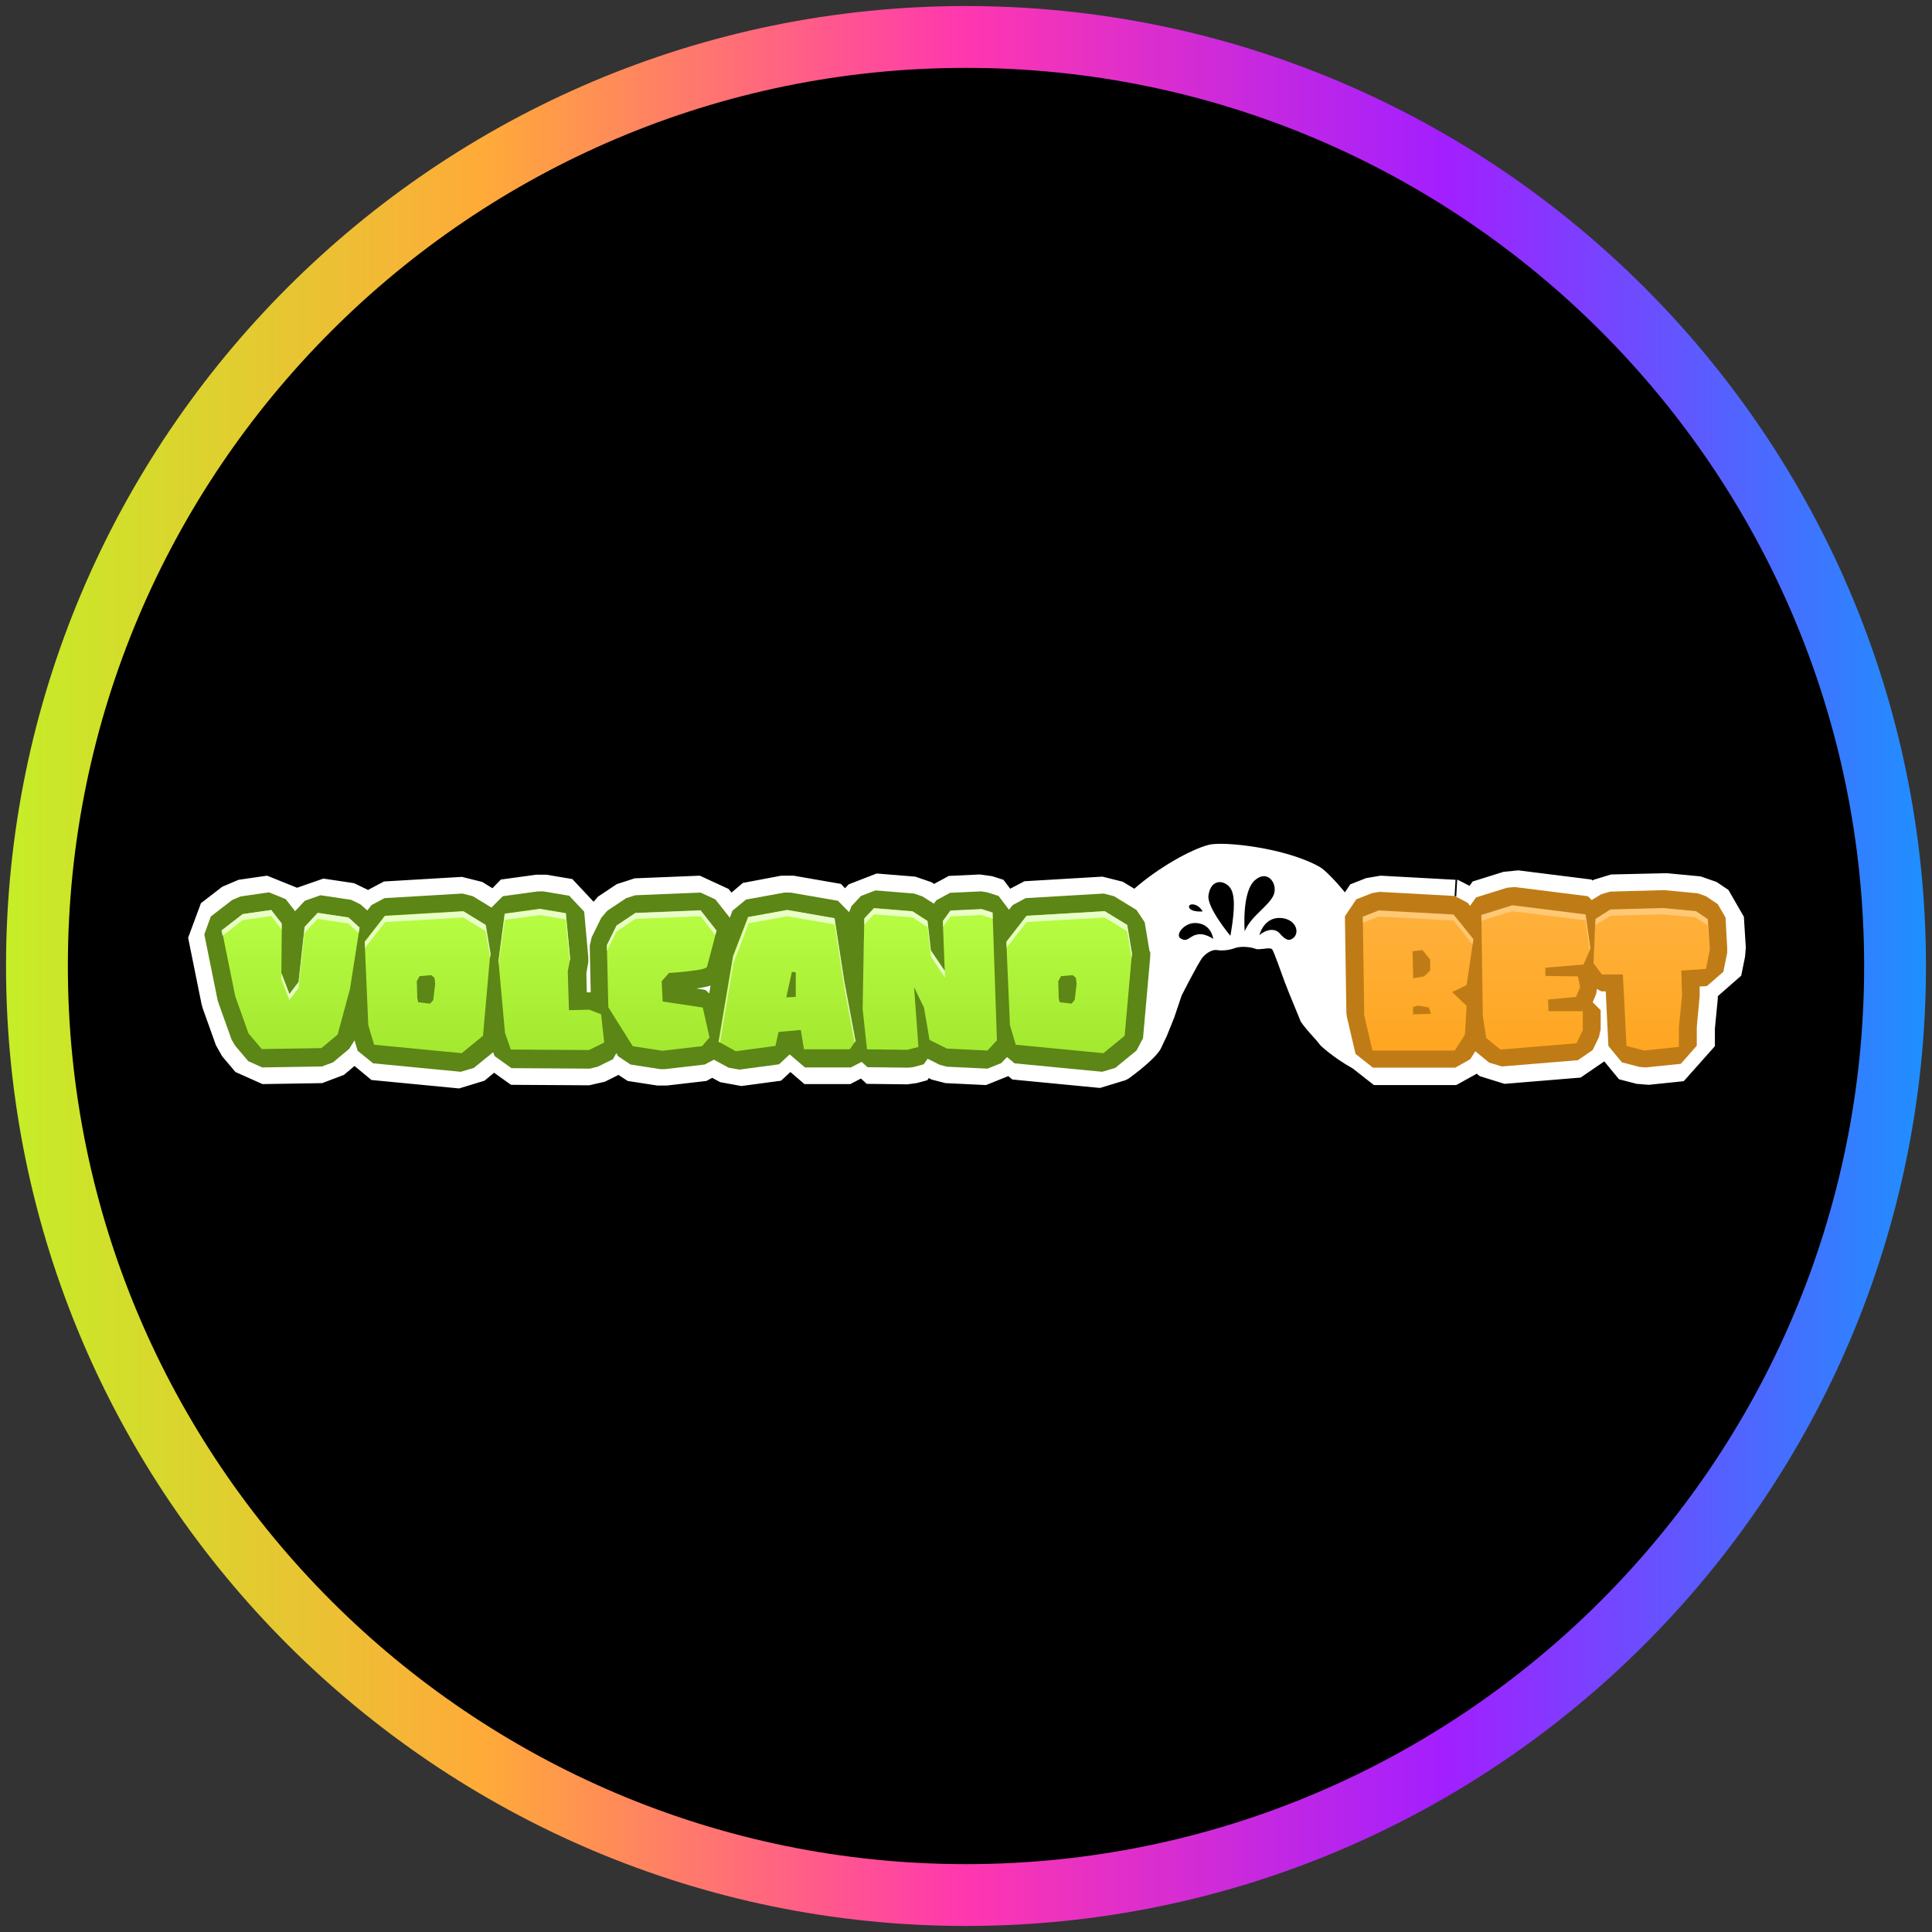
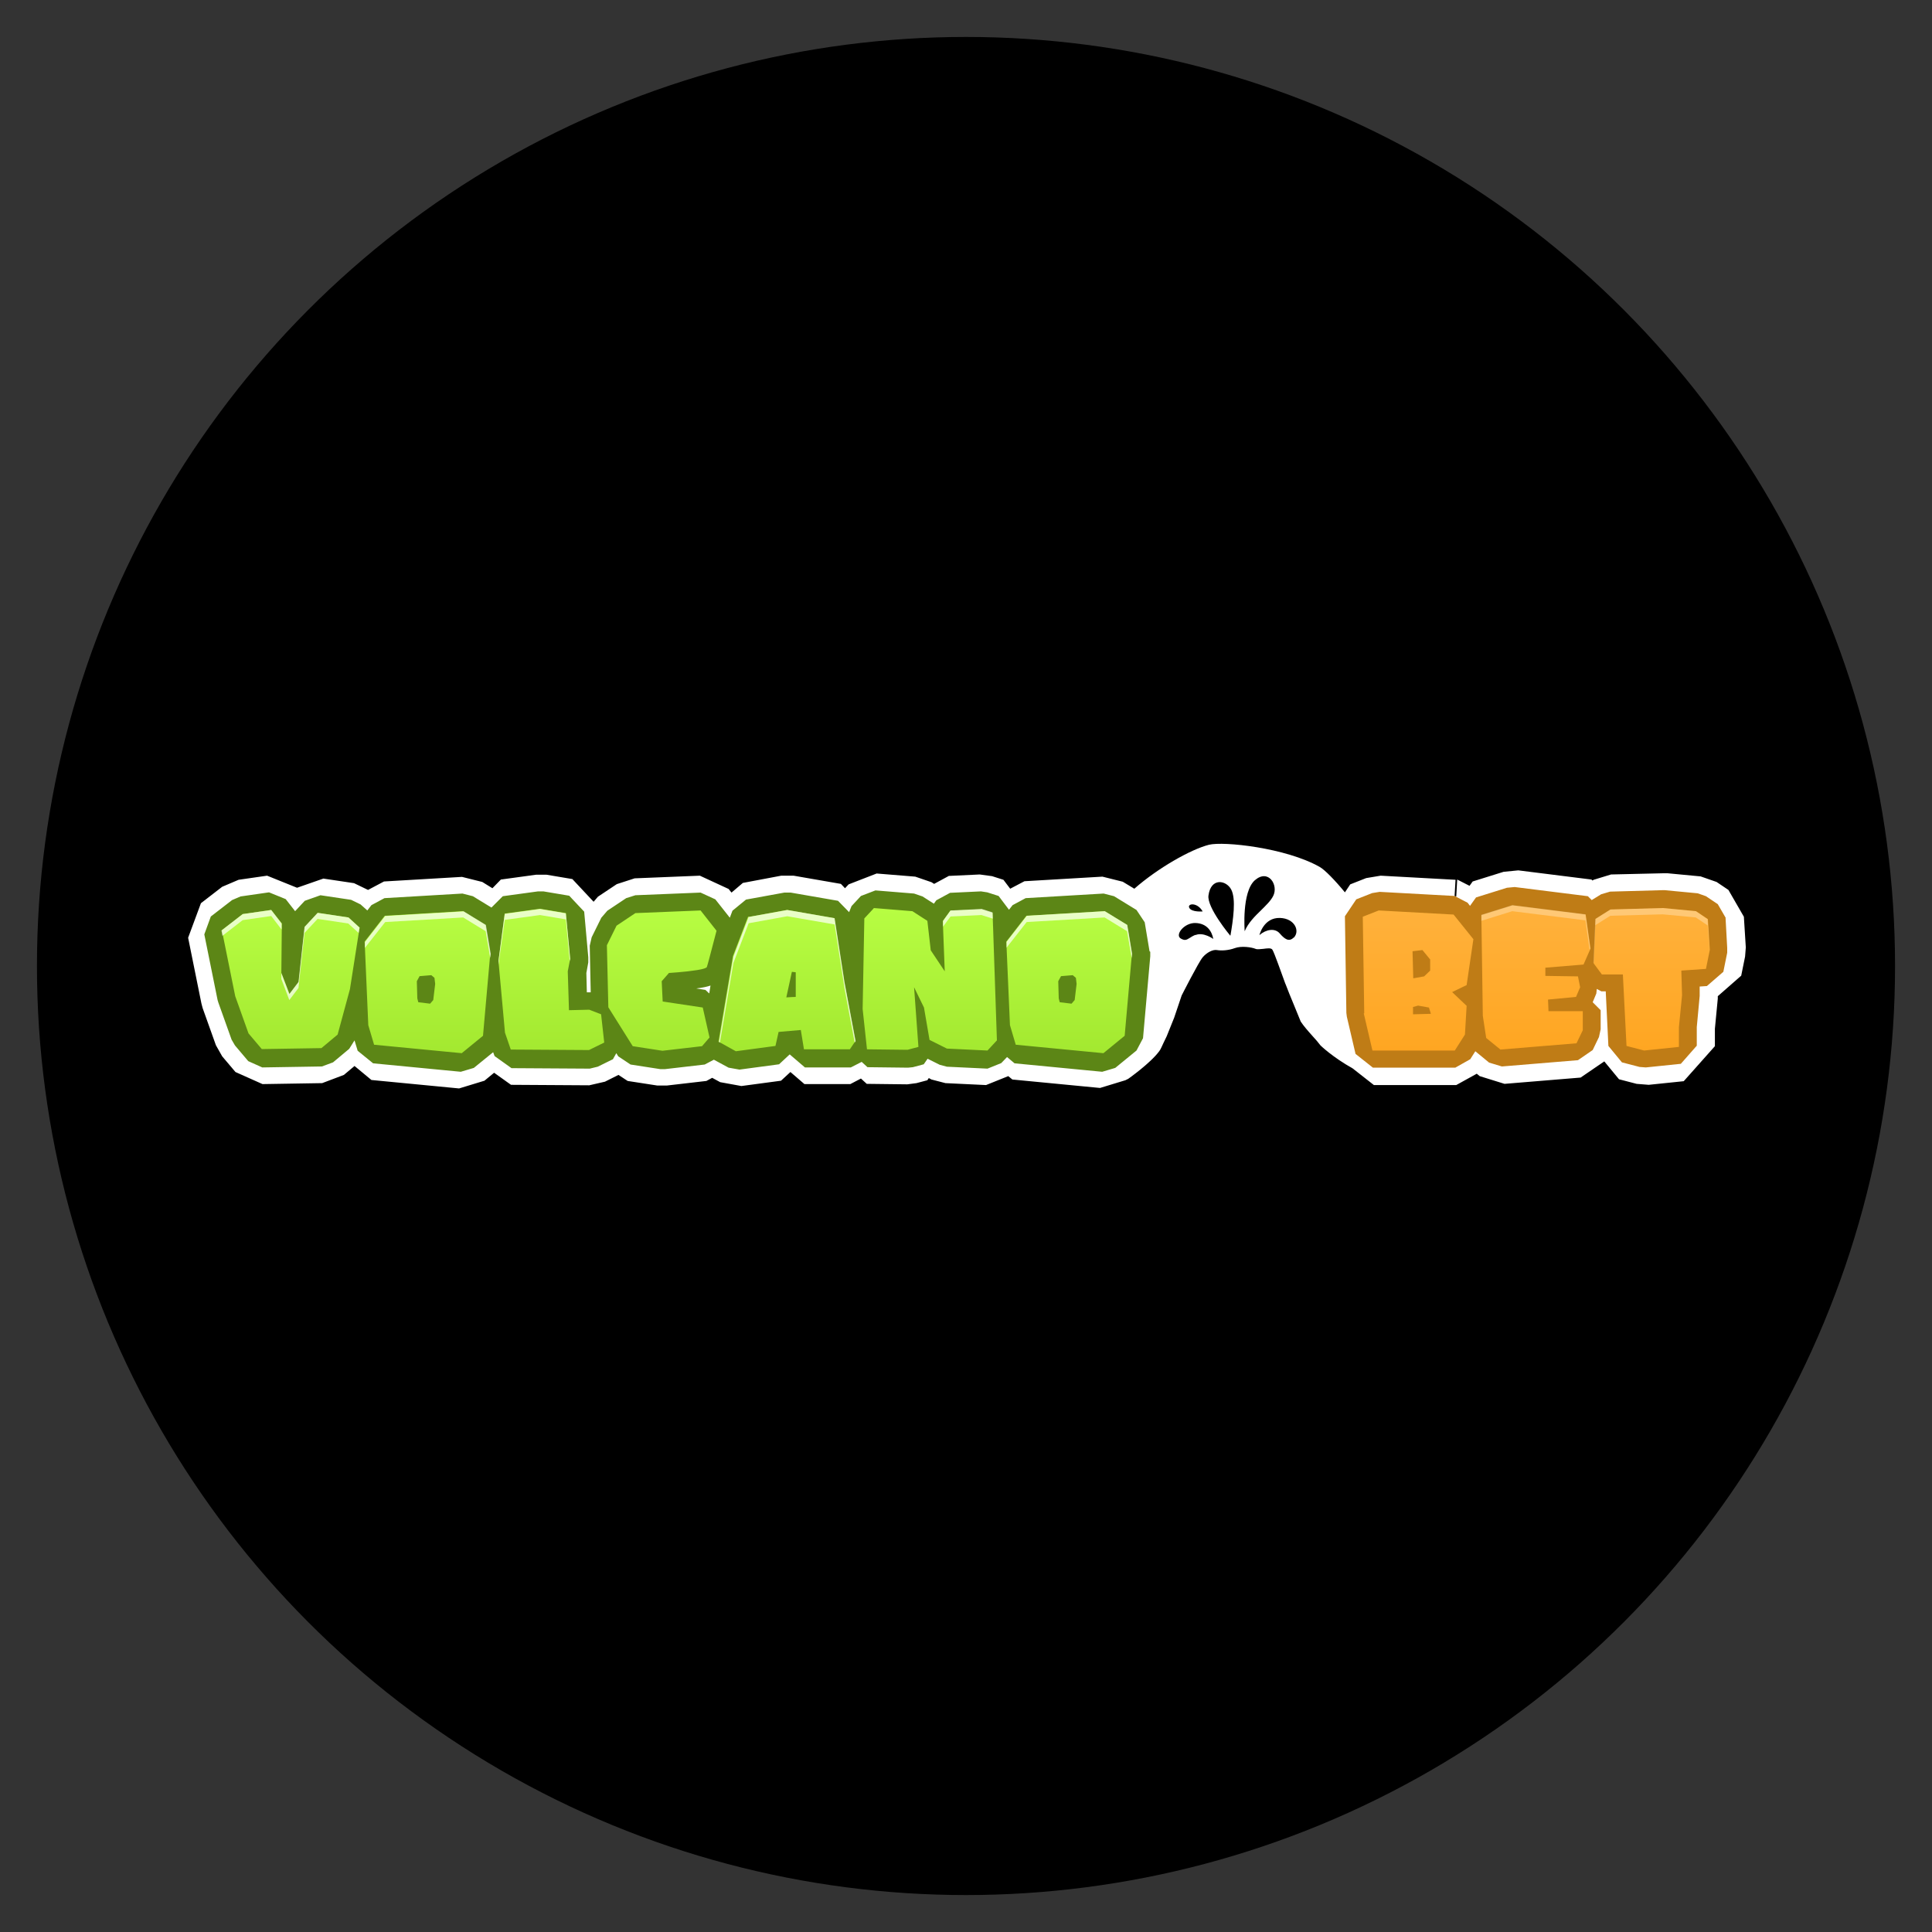
<svg xmlns="http://www.w3.org/2000/svg" height="80" viewBox="0 0 80 80" width="80">
  <rect x="0" y="0" width="80" height="80" fill="#333333" stroke="none" />
  <defs>
    <style>
      .cls-1 {
        fill: url(#linear-gradient);
      }

      .cls-1, .cls-2, .cls-3, .cls-4, .cls-5, .cls-6, .cls-7 {
        stroke-width: 0px;
      }

      .cls-2 {
        fill: #bf7c16;
      }

      .cls-3 {
        fill: #000;
      }

      .cls-4 {
        fill: #5c8616;
      }

      .cls-8 {
        opacity: .3;
      }

      .cls-9 {
        opacity: .7;
      }

      .cls-5 {
        fill: url(#linear-gradient-2);
      }

      .cls-6 {
        fill: url(#linear-gradient-3);
      }

      .cls-7 {
        fill: #fff;
      }
    </style>
    <linearGradient gradientUnits="userSpaceOnUse" id="linear-gradient" x1=".25" x2="79.75" y1="40" y2="40">
      <stop offset="0" stop-color="#c5ee27" />
      <stop offset=".25" stop-color="#ffaa39" />
      <stop offset=".5" stop-color="#ff37af" />
      <stop offset=".75" stop-color="#a21fff" />
      <stop offset="1" stop-color="#1e90ff" />
    </linearGradient>
    <linearGradient gradientTransform="translate(0 82)" gradientUnits="userSpaceOnUse" id="linear-gradient-2" x1="28.02" x2="28.02" y1="-44.9" y2="-36.81">
      <stop offset="0" stop-color="#b9ff44" />
      <stop offset="1" stop-color="#9ee32b" />
    </linearGradient>
    <linearGradient gradientTransform="translate(0 82)" gradientUnits="userSpaceOnUse" id="linear-gradient-3" x1="63.62" x2="63.62" y1="-44.91" y2="-36.83">
      <stop offset="0" stop-color="#ffb23e" />
      <stop offset="1" stop-color="#ffa31a" />
    </linearGradient>
  </defs>
  <g data-name="circle frame" id="circle_frame">
    <g>
      <circle class="cls-3" cx="40" cy="40" r="38.47" />
-       <path class="cls-1" d="M40,79.75C18.08,79.75.25,61.92.25,40S18.08.25,40,.25s39.75,17.83,39.75,39.75-17.83,39.75-39.75,39.75ZM40,2.81C19.49,2.81,2.81,19.49,2.81,40s16.68,37.19,37.19,37.19,37.19-16.68,37.19-37.19S60.51,2.81,40,2.81Z" id="bt10" />
    </g>
  </g>
  <g id="volcanobet">
    <g>
      <path class="cls-7" d="M60.23,37.13l.04-.7-3.1-.17-.6.1M56.57,36.36l-.66.26-.22.33c-.41-.5-.83-.93-1.04-1.05-1.41-.8-3.99-1.07-4.59-.92-.75.19-2.11.96-3.09,1.82l-.48-.29-.84-.21-3.23.19-.59.31-.28-.37-.47-.15-.51-.07-1.28.06-.61.33-.11-.07-.67-.23-1.6-.13-1.16.45-.15.16-.17-.18-1.96-.34h-.51s-1.59.3-1.59.3l-.47.4-.12-.15-1.19-.55-2.7.11-.74.24-.78.52-.18.21-.88-.94-1.07-.18h-.43s-1.46.2-1.46.2l-.35.36-.42-.26-.84-.21-3.23.19-.66.35-.58-.28-1.27-.19-1.09.38-1.24-.5-1.18.17-.68.29-.88.68-.53,1.43.55,2.72.05.19.55,1.54.26.46.55.65,1.12.5,2.47-.04.9-.34.44-.37.7.58,3.63.35,1.05-.32.4-.33.7.5,3.24.02.65-.15.56-.28.38.25,1.23.19h.39s1.64-.19,1.64-.19l.24-.13.33.18.88.16,1.64-.22.39-.36.58.5h1.9s.44-.23.44-.23l.24.22,1.68.02.38-.05.45-.12.06-.09.11.06.58.15,1.68.08.92-.37.17.14,3.63.35,1.05-.32.12-.06s.91-.64,1.28-1.14c.07-.09.11-.21.18-.35.04-.08.08-.17.13-.27l.31-.77.31-.92s.7-1.38.87-1.58.42-.33.59-.3c.17.03.47.02.74-.08.27-.1.69-.04.86.03.07.03.19.01.32,0,.16-.02.33-.05.38.04.08.13.37.96.51,1.34.01.04.03.07.04.1.06.17.21.53.35.87.11.27.21.52.27.66.11.17.3.39.48.59.13.14.25.28.34.4,0,0,.49.48,1.33.95l.88.69h3.41s.85-.47.85-.47l.12.1,1.03.32,3.15-.26.98-.67.61.74.73.19.5.04,1.45-.15,1.29-1.45v-.72s.12-1.25.12-1.25v-.1s.97-.85.97-.85l.16-.79.03-.38-.08-1.27-.64-1.11-.49-.33-.66-.23-1.37-.13-.06.7-.07.74h0s.07-.74.07-.74l.06-.7h-.17s-2.17.05-2.17.05l-.72.22-.05.03-.04-.04-3.03-.38-.61.06.21.67-.21-.67-1.28.4-.13.18-.51-.26-.04.7M25.47,38.3l-.22-.11.27.13-.06-.03h0ZM45.74,37.74h0s-.02-.37-.02-.37l.02.37h0ZM40.64,37.64v-.21s0,.21,0,.21ZM36.18,37.6l-.53-.5h0s.53.5.53.5h0ZM29.36,37.42l-.35.28.47-.38-.12.1h0ZM22.27,36.98l.09.66v-.1s-.09-.56-.09-.56ZM10.05,37.85l-.05-.07-.36-.47s.41.54.41.54ZM10.82,43.44h0v.5s0-.5,0-.5ZM49.8,37.74s-.44.04-.55-.14c-.11-.19.32-.26.55.14ZM49.5,38.71c-.1.04-.18.09-.24.13-.13.08-.2.12-.37.02-.25-.15.15-.66.62-.64.47.02.67.34.73.66,0,0-.41-.3-.74-.16h0ZM50.94,38.74s-.97-1.16-.9-1.66c.1-.75.73-.64.94-.25s.08,1.27-.03,1.91h0ZM51.54,38.56s-.13-1.62.42-2.11c.56-.49.99.2.76.65-.1.2-.3.39-.5.59-.26.25-.54.53-.68.87h0ZM53.57,38.82c-.2.2-.38.06-.58-.17s-.56-.17-.84.07c0,0,.17-.73.85-.71.62.02.84.55.57.82h0ZM70.23,37.73l.05-.49-.04.49h0ZM65.95,43.51l.12.06-.12-.06h0Z" />
      <path class="cls-4" d="M47.6,39.39l-.2-1.2-.34-.51-.93-.57-.43-.11-3.23.19-.54.29-.15.19-.43-.57-.47-.15-.26-.04-1.28.06-.57.31-.1.14-.47-.3-.35-.12-1.6-.13-.6.23-.39.42-.1.25-.46-.47-1.96-.34h-.26l-1.59.29-.56.46-.11.29-.6-.76-.61-.28-2.7.11-.38.12-.78.52-.25.29-.4.81-.08.35.04,1.93h-.05s-.11,0-.11,0l-.02-.8.08-.44v-.21s-.17-1.89-.17-1.89l-.62-.66-1.07-.18h-.22s-1.46.2-1.46.2l-.47.47-.77-.47-.43-.11-3.23.19-.54.29-.17.22-.28-.25-.39-.19-1.27-.19-.65.23-.4.43-.39-.5-.69-.28-1.18.17-.35.15-.88.68-.27.74.55,2.72.03.1.55,1.54.14.24.55.65.58.26,2.47-.04.46-.17.67-.56.22-.35.13.43.64.52,3.63.35.54-.16.8-.65.06.16.7.5,3.24.02.33-.08.63-.31.14-.25.08.13.51.34,1.23.19h.2s1.64-.19,1.64-.19l.38-.2.61.33.45.08,1.64-.22.44-.41.63.54h1.9s.45-.23.45-.23l.24.22,1.68.02.2-.02.45-.12.16-.23.5.25.3.08,1.68.08.57-.23.24-.25.31.26,3.63.35.54-.16.88-.72.27-.51.3-3.39v-.19s0,0,0,0h0ZM29.36,41.13l-.15-.14-.38-.06s.09-.01.14-.02h.02c.12-.02.28-.05.43-.1,0,0-.05.32-.05.32Z" />
      <path class="cls-2" d="M71.46,38.01l-.33-.57-.49-.33-.34-.12-1.37-.13h-.09s-2.17.06-2.17.06l-.37.11-.39.24-.16-.16-3.03-.38-.32.03-1.28.4-.25.35-.1-.13-.54-.28-3.1-.17-.31.05-.66.26-.47.7.06,4,.02.16.36,1.54.72.57h3.41s.62-.35.62-.35l.21-.33.57.47.53.16,3.15-.26.61-.42.26-.54.07-.32v-.79l-.33-.33.15-.36.02-.19.19.1h.18s.11,2.26.11,2.26l.56.68.73.19.26.02,1.45-.15.66-.75v-.77s.12-1.29.12-1.29v-.09s0-.3,0-.3l.3-.02.68-.59.16-.79v-.2s-.07-1.27-.07-1.27h0Z" />
      <path class="cls-5" d="M9.17,38.53l.88-.68,1.18-.17.44.56-.02,2.05.34.87.38-.5.25-2.28.54-.58,1.27.19.46.42-.4,2.55-.51,1.88-.67.56-2.47.04-.55-.65-.55-1.54-.55-2.72h0ZM15.94,37.92l3.23-.19.93.57.2,1.2-.3,3.39-.88.72-3.63-.35-.24-.81-.15-3.46.84-1.08h0ZM17.38,40.41l-.12.22.02.71.04.16.49.06.13-.15.08-.67-.03-.25-.13-.11-.48.04h0ZM23.51,40.22l.05,1.61.84-.02.49.19.13,1.17-.63.31-3.24-.02-.24-.7-.27-2.97.26-1.96,1.46-.2,1.07.18.18,1.89-.1.52h0ZM27.69,40.3l-.29.33.04.84,1.66.25.28,1.24-.31.36-1.64.19-1.23-.19-1.01-1.61-.06-2.57.4-.81.78-.52,2.7-.11.66.84c-.24.92-.37,1.42-.4,1.5-.01.04-.15.09-.41.13-.26.04-.52.07-.78.09l-.39.03h0ZM31,37.97l1.59-.29,1.96.34.41,2.65.46,2.44-.23.34h-1.9s-.13-.8-.13-.8l-.92.08-.13.58-1.64.22-.72-.4.6-3.54.63-1.64h0ZM32.79,40.24l-.23,1.06c.17-.01.3-.02.39-.02v-1.02l-.17-.02h0ZM36.18,37.6l1.6.13.62.4.14,1.22.58.87-.08-2.08.31-.43,1.28-.06.47.15.18,5.28-.39.42-1.68-.08-.72-.36-.23-1.34-.41-.84.18,2.47-.45.12-1.68-.02-.18-1.67.07-3.75.39-.42h0ZM42.51,37.92l3.23-.19.93.57.2,1.2-.3,3.39-.88.72-3.63-.35-.24-.81-.15-3.46.84-1.08h0ZM43.94,40.41l-.12.22.02.71.04.16.49.06.13-.15.08-.67-.03-.25-.13-.11-.48.04h0Z" />
      <path class="cls-6" d="M56.49,41.96l-.06-4,.66-.26,3.1.17.82,1.02-.28,1.9-.6.29.6.57-.07,1.19-.42.66h-3.41s-.36-1.54-.36-1.54h0ZM58.51,41.7v.3s.74-.02.74-.02l-.08-.26-.45-.08-.22.06h0ZM58.49,39.39l.03,1.12.45-.08.25-.24v-.46s-.32-.39-.32-.39l-.42.05h0ZM61.35,37.89l1.28-.4,3.03.38.2,1.41-.29.66-1.58.13v.34l1.35.02.09.45-.17.4-1.16.11.02.48h1.42v.79l-.26.54-3.15.26-.59-.48-.14-.92-.06-4.16h0ZM65.99,39.87l.08-1.82.62-.39,2.17-.06,1.37.13.49.33.08,1.27-.16.79-1.02.07.03,1.02-.13,1.33v.81s-1.44.15-1.44.15l-.73-.19-.15-2.96h-.04s-.83,0-.83,0l-.34-.46h0Z" />
      <g class="cls-9">
        <path class="cls-7" d="M19.18,37.74l-3.23.19-.84,1.08v.24s.84-1.07.84-1.07l3.23-.19.93.57.19,1.11.02-.17-.2-1.2s-.93-.57-.93-.57Z" />
        <path class="cls-7" d="M10.05,38.1l1.18-.17.43.56v-.25s-.43-.56-.43-.56l-1.18.17-.88.68.04.22.84-.65h0Z" />
        <path class="cls-7" d="M13.15,37.8l-.54.58-.25,2.28-.38.5-.33-.87v.25s.33.87.33.87l.38-.5.25-2.28.54-.58,1.27.19.43.39.04-.22-.46-.42-1.27-.19h0Z" />
-         <path class="cls-7" d="M35.79,38.28l.4-.42,1.6.13.62.4.14,1.22.58.87v-.27s-.58-.85-.58-.85l-.14-1.22-.62-.4-1.6-.13-.4.42-.07,3.75v.04s.07-3.52.07-3.52h0Z" />
        <path class="cls-7" d="M20.9,38.09l1.46-.2,1.07.18.16,1.72.02-.08-.18-1.89-1.07-.18-1.46.2-.26,1.96v.15s.26-1.85.26-1.85Z" />
        <path class="cls-7" d="M42.51,38.18l3.23-.19.93.57.19,1.11.02-.17-.2-1.2-.93-.57-3.23.19-.84,1.08v.24s.84-1.07.84-1.07Z" />
        <path class="cls-7" d="M40.64,37.64l-1.28.06-.31.43v.24s.31-.42.31-.42l1.28-.06.47.15.17,5.03h0s-.18-5.29-.18-5.29l-.47-.15h0Z" />
        <path class="cls-7" d="M34.56,38.02l-1.96-.34-1.6.29-.63,1.64-.6,3.54.04.02.56-3.3.63-1.64,1.6-.29,1.96.34.41,2.65.42,2.24.04-.06-.46-2.44-.41-2.65Z" />
-         <path class="cls-7" d="M26.31,37.8l-.78.52-.4.81v.24s.4-.8.4-.8l.78-.52,2.7-.11.61.78c.02-.06.03-.13.05-.19l-.66-.84-2.7.11h0Z" />
      </g>
      <g class="cls-8">
-         <path class="cls-7" d="M57.09,37.7l-.66.26v.25s.66-.26.66-.26l3.1.17.79.99.03-.22-.82-1.02-3.1-.17h0Z" />
        <path class="cls-7" d="M66.06,38.31l.62-.39,2.17-.06,1.37.13.49.33.07,1.07v-.06s-.07-1.27-.07-1.27l-.49-.33-1.37-.13-2.17.06-.62.39-.08,1.82h.01s.07-1.57.07-1.57h0Z" />
        <path class="cls-7" d="M62.62,37.48l-1.28.4v.25s1.28-.4,1.28-.4l3.03.38.17,1.22.03-.06-.2-1.41-3.03-.38h0Z" />
      </g>
    </g>
  </g>
</svg>